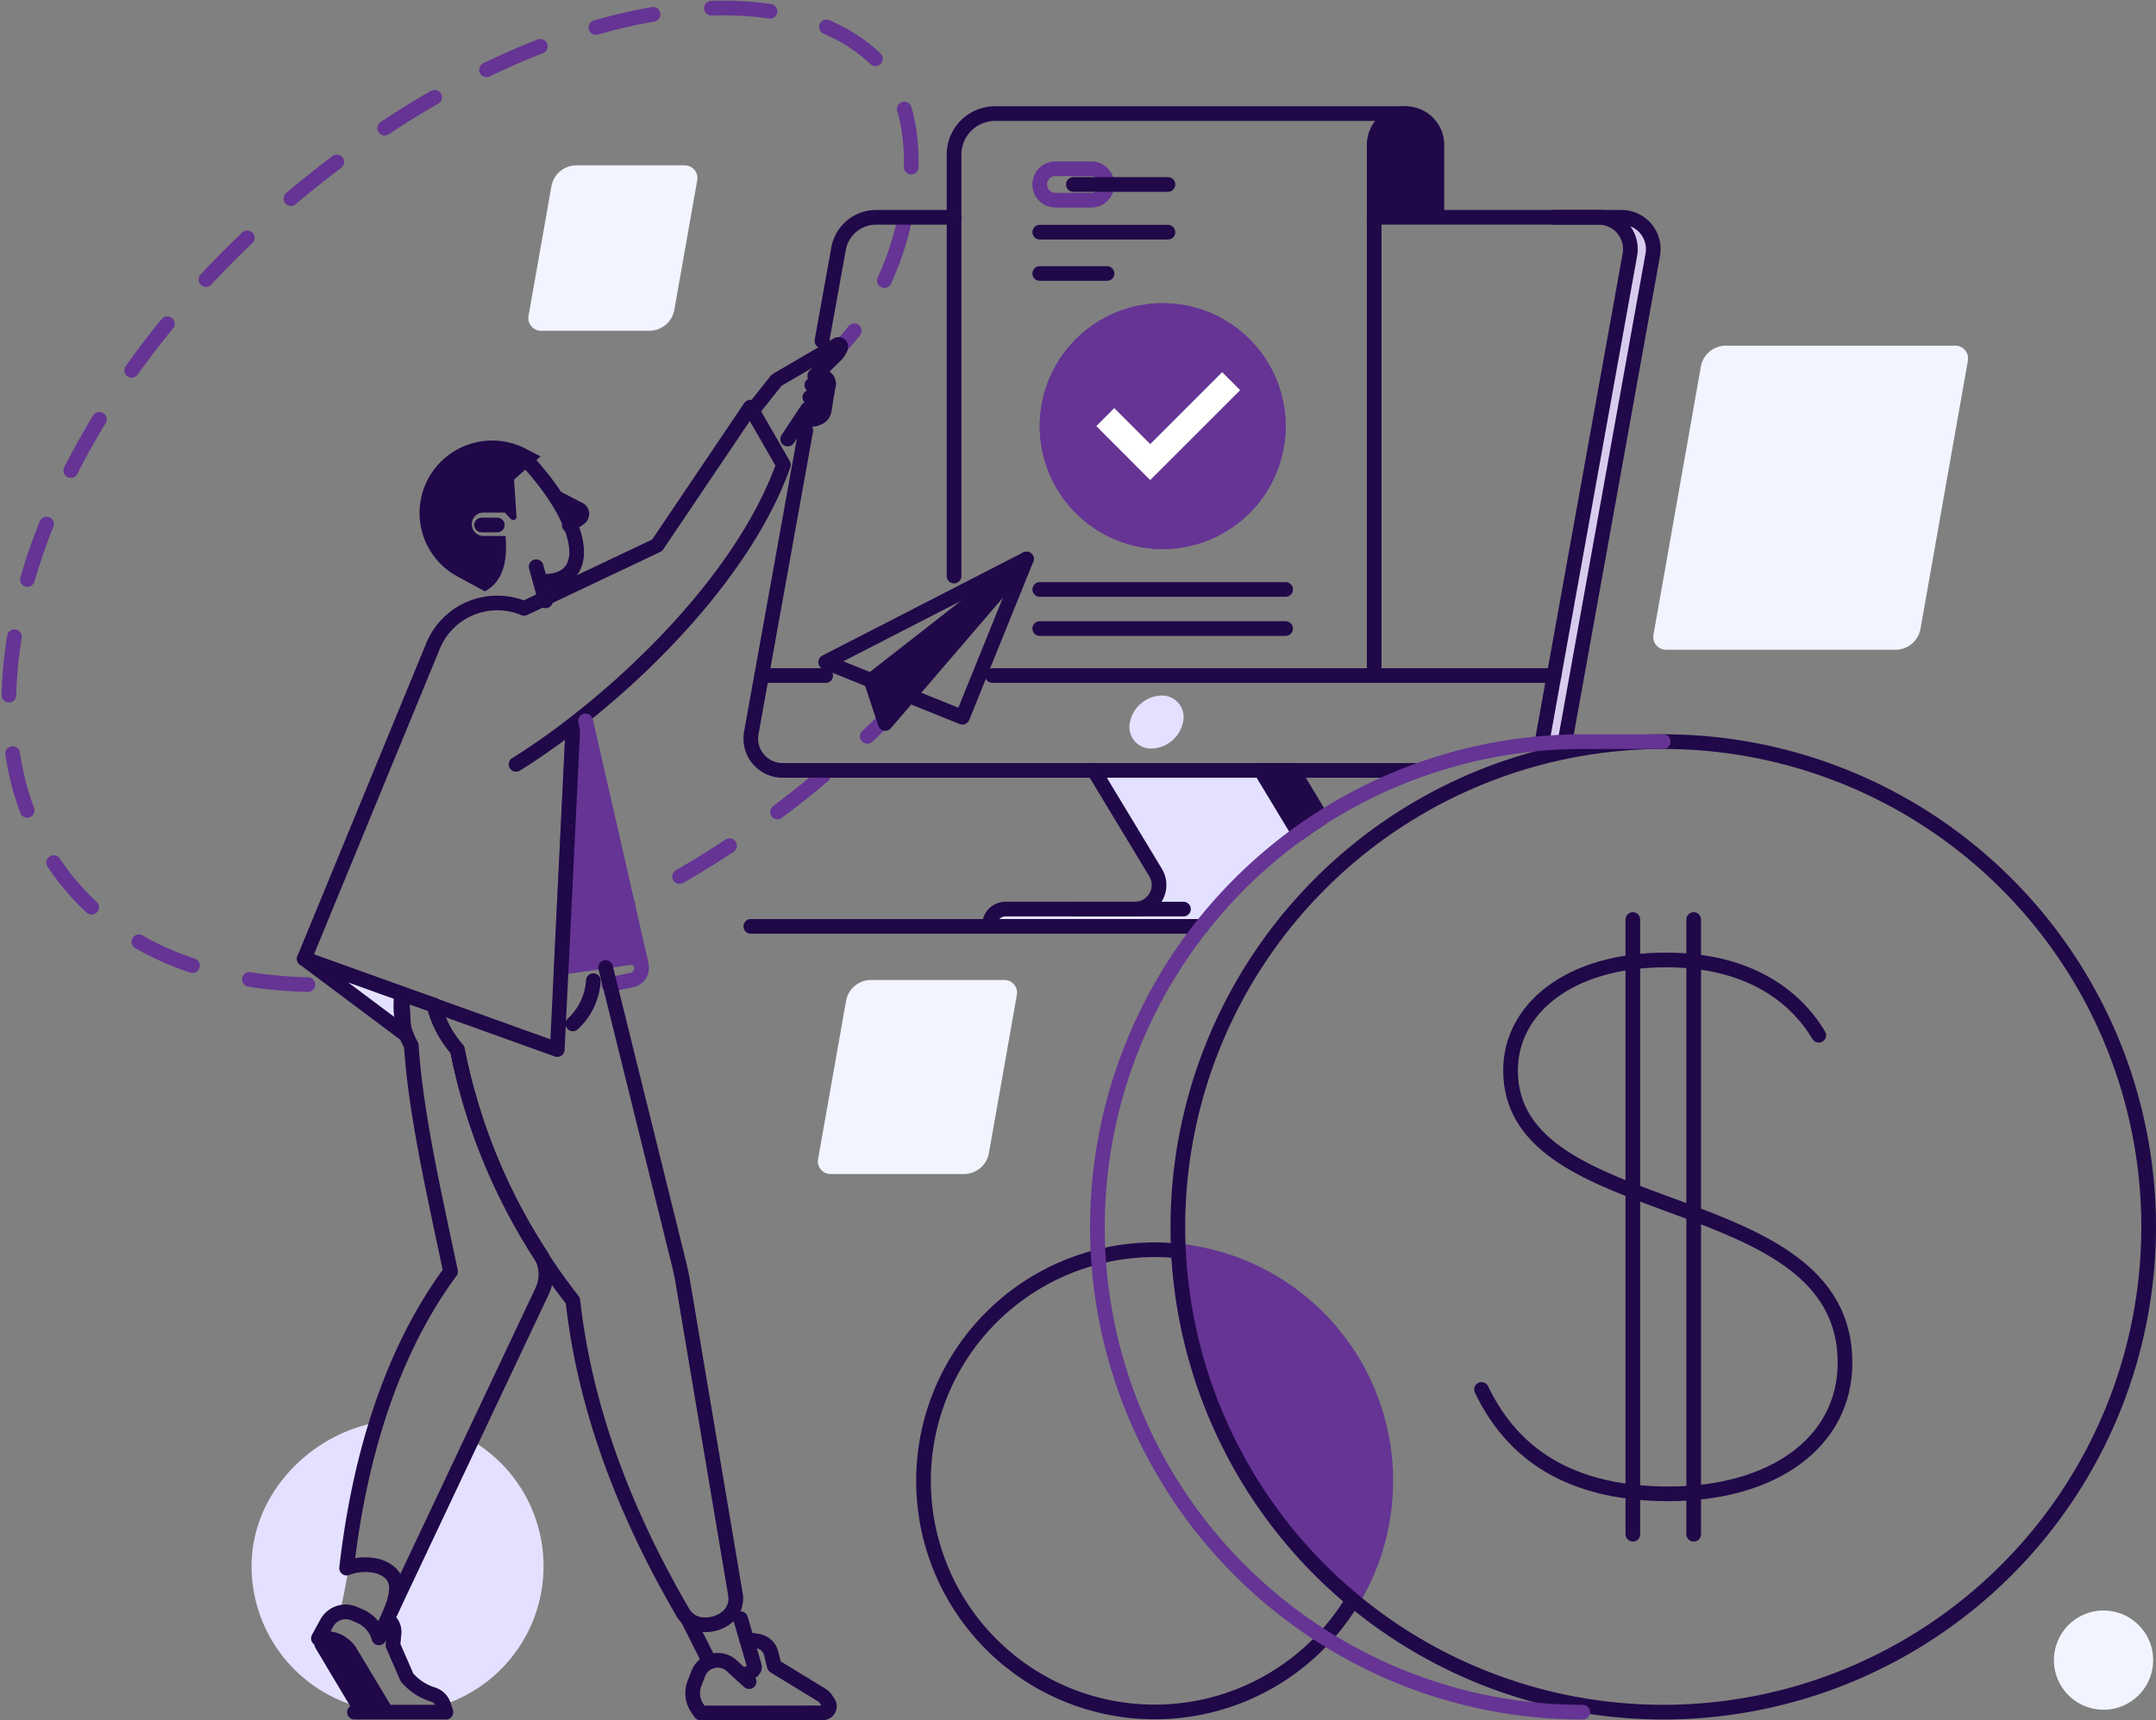
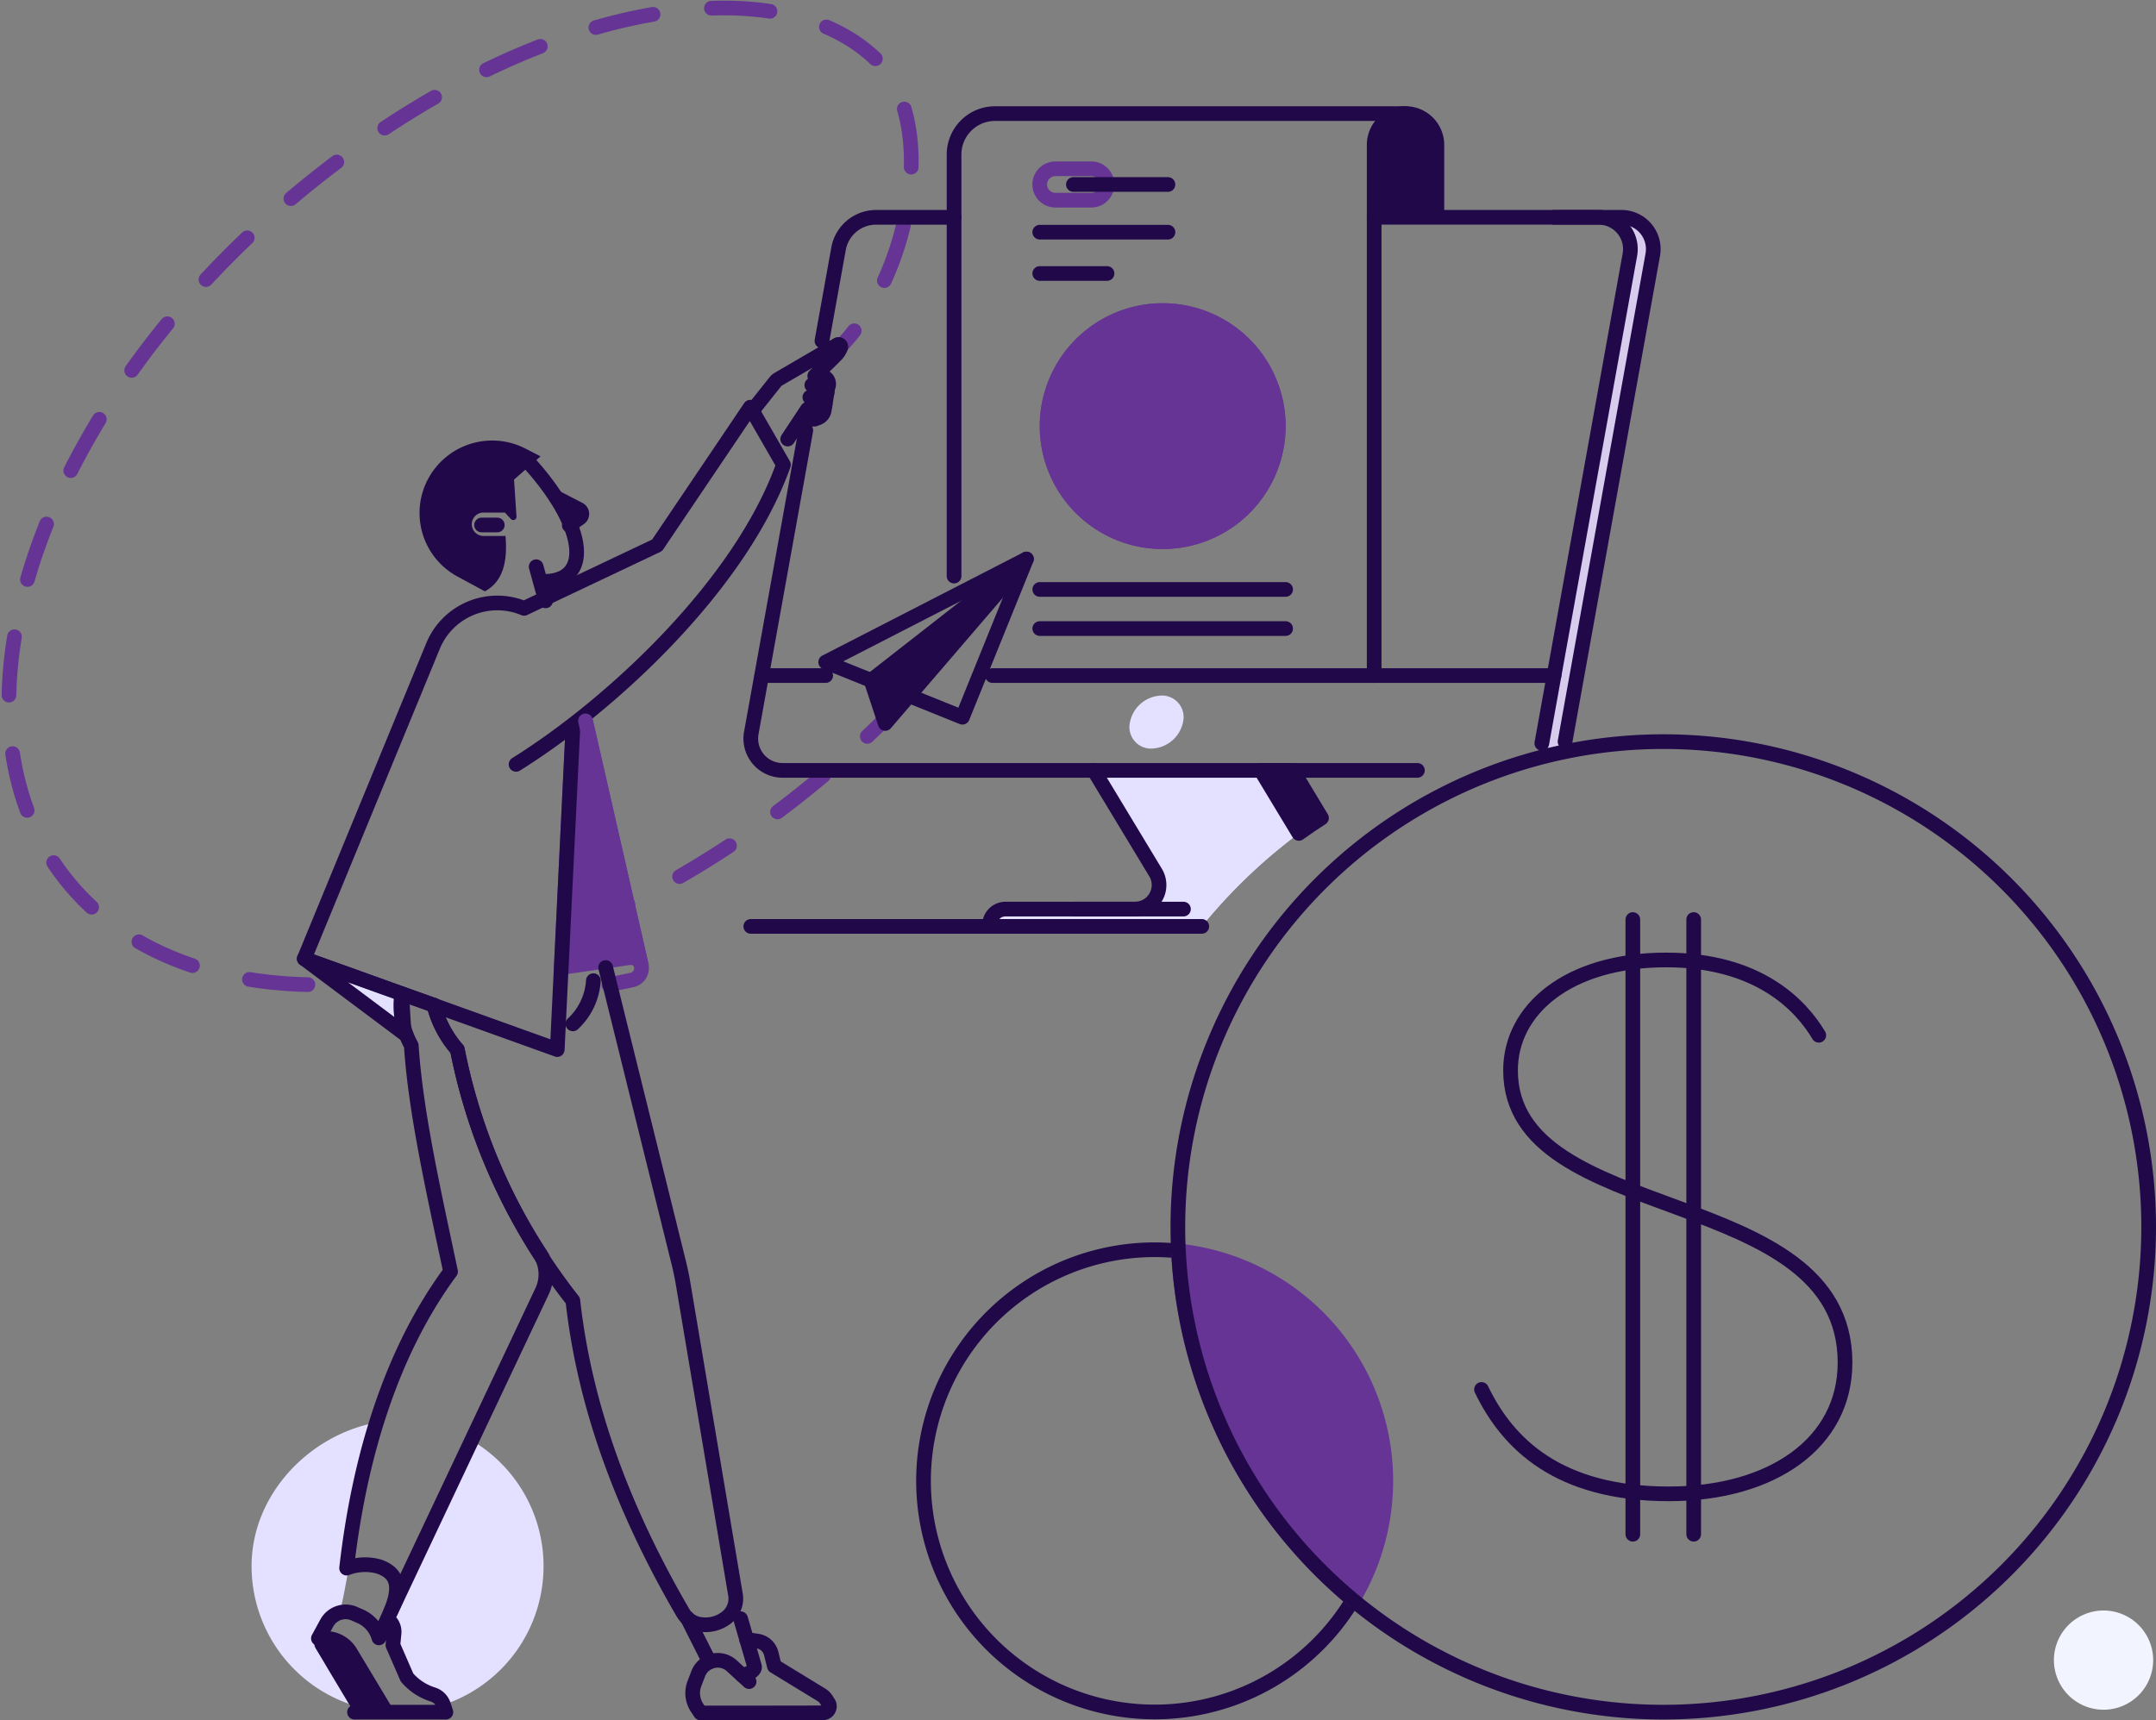
<svg xmlns="http://www.w3.org/2000/svg" width="293.781" height="234.479" viewBox="0 0 293.781 234.479">
  <rect x="0" y="0" width="293.781" height="234.479" fill="#808080" stroke="none" />
  <g id="loan_request_submitted" data-name="loan request submitted" transform="translate(1.214 1.091)">
    <path id="Path_140" data-name="Path 140" d="M176.995,224.222l7.609,33.339h0a1.485,1.485,0,0,0-1.638-1.056l-9.28,1.342,1.572-32.363Z" transform="translate(-98.424 -127.063)" fill="#653494" fill-rule="evenodd" />
    <path id="Path_141" data-name="Path 141" d="M176.995,224.222l7.609,33.339h0a1.485,1.485,0,0,0-1.638-1.056l-9.28,1.342,1.572-32.363Z" transform="translate(-98.424 -127.063)" fill="none" stroke="#653494" stroke-linecap="round" stroke-linejoin="round" stroke-width="2" fill-rule="evenodd" />
-     <path id="Path_142" data-name="Path 142" d="M359.5,76.1a1.733,1.733,0,0,0-1.707-2.035H326.525a3.467,3.467,0,0,0-3.414,2.864l-6.456,36.548a1.733,1.733,0,0,0,1.707,2.034h31.266a3.466,3.466,0,0,0,3.414-2.863ZM229.911,162.554a1.733,1.733,0,0,0-1.707-2.035H210.047a3.466,3.466,0,0,0-3.414,2.864c-.951,5.382-2.983,16.884-3.808,21.555a1.733,1.733,0,0,0,1.707,2.035h18.157a3.467,3.467,0,0,0,3.414-2.864ZM186.357,51.517a1.733,1.733,0,0,0-1.707-2.035H169.9a3.466,3.466,0,0,0-3.414,2.864L163.37,70a1.733,1.733,0,0,0,1.707,2.035h14.747a3.467,3.467,0,0,0,3.414-2.864Z" transform="translate(-92.564 -28.041)" fill="#f2f4ff" fill-rule="evenodd" />
    <path id="Path_143" data-name="Path 143" d="M92.875,299.05l13.6,10.183-.323-5.412Z" transform="translate(-52.63 -169.467)" fill="#e3e1ff" fill-rule="evenodd" />
    <path id="Path_144" data-name="Path 144" d="M92.875,299.05l13.6,10.183-.323-5.412Z" transform="translate(-52.63 -169.467)" fill="none" stroke="#200849" stroke-linecap="round" stroke-linejoin="round" stroke-width="2" fill-rule="evenodd" />
    <path id="Path_145" data-name="Path 145" d="M483.707,65.84h5.978a4.693,4.693,0,0,1,4.615,5.549c-3.118,16.829-12.256,66.148-12.256,66.148s2.719,2.243,3.165-.233l11.953-66.362a4.333,4.333,0,0,0-4.264-5.1Z" transform="translate(-273.166 -37.31)" fill="#d8ccee" fill-rule="evenodd" />
    <path id="Path_146" data-name="Path 146" d="M191.084,239.815l8.41,13.923a3.281,3.281,0,0,1-2.809,4.978H179.048a2.181,2.181,0,0,0-2.181,2.181v.177h28.923A73.4,73.4,0,0,1,219.015,248.4l-5.186-8.587Zm-84.66,91.395a19.9,19.9,0,0,1-3.781,35.9l-.9-.975-2.036-.791-2.222-1.905-1.915-4.407.265-1.9-.9-.816-.314-.406Zm-13.1-2.516-4.487,23.669-.472,2.144-1.142.7-1.311,2.005-1.071,1.49,1.782,3.406,2.919,4.92a19.912,19.912,0,0,1-13.23-18.748C76.316,338.56,84.1,330.423,93.328,328.694Z" transform="translate(-43.247 -135.899)" fill="#e3e1ff" fill-rule="evenodd" />
    <path id="Path_147" data-name="Path 147" d="M164.2,143.786c7.663,8.626,8.382,16.141,1.336,15.844" transform="translate(-93.047 -81.481)" fill="none" stroke="#200849" stroke-linecap="round" stroke-linejoin="round" stroke-width="2" fill-rule="evenodd" />
    <line id="Line_18" data-name="Line 18" x2="1.283" y2="4.652" transform="translate(71.844 76.153)" fill="none" stroke="#200849" stroke-linecap="round" stroke-linejoin="round" stroke-width="2" />
    <path id="Path_148" data-name="Path 148" d="M140.755,145.867h-2.918a1.595,1.595,0,0,0-1.595,1.595h0a1.6,1.6,0,0,0,1.595,1.595h3c.294,3.426-.3,6.2-2.812,7.547l-3.744-2.026a9.838,9.838,0,0,1-4.088-13.109h0a9.907,9.907,0,0,1,13.37-4.318l2.05,1.057L142,141.376s.214,3.211.336,5.042a.44.44,0,0,1-.762.328Z" transform="translate(-73.171 -77.097)" fill="#200849" fill-rule="evenodd" />
    <line id="Line_19" data-name="Line 19" x2="2.139" transform="translate(64.407 70.466)" fill="none" stroke="#200849" stroke-linecap="round" stroke-linejoin="round" stroke-width="2" />
    <path id="Path_149" data-name="Path 149" d="M127.231,137.9l3.093,1.6a.689.689,0,0,1,.077,1.178l-1.412.981m-7.252,32.586c12.83-7.994,30.568-24.337,36.434-40.832l-4.519-7.849-12.7,18.829-18.122,8.588h0a9.469,9.469,0,0,0-12.408,5.131L92.875,200.738l34.473,12.383,2.126-43.772" transform="translate(-52.63 -71.155)" fill="none" stroke="#200849" stroke-linecap="round" stroke-linejoin="round" stroke-width="2" fill-rule="evenodd" />
    <path id="Path_150" data-name="Path 150" d="M244.9,130.268l2.692-4.068,1.339.117" transform="translate(-138.779 -71.515)" fill="none" stroke="#200849" stroke-linecap="round" stroke-linejoin="round" stroke-width="2" fill-rule="evenodd" />
    <path id="Path_151" data-name="Path 151" d="M251.865,120.276l1.44.219a.749.749,0,0,1,.627.859h0m-1.8-2.734,1.439.219a.75.75,0,0,1,.628.859h0" transform="translate(-142.727 -67.22)" fill="none" stroke="#200849" stroke-linecap="round" stroke-linejoin="round" stroke-width="2" fill-rule="evenodd" />
    <path id="Path_152" data-name="Path 152" d="M122.617,93.616a137.34,137.34,0,0,1-14.109,13.029,134.375,134.375,0,0,1-24.242,15.576M40.739,133.113c-13.747-.32-25.444-4.956-32.851-14.182C-10.565,95.944,4.437,52.965,41.636,23.347c31.106-24.766,63.016-29.034,76.3-16.558,9.105,8.553,4.868,30.076-5.023,39.764" transform="translate(0 0)" fill="none" stroke="#653494" stroke-linecap="round" stroke-linejoin="round" stroke-width="2" stroke-dasharray="8 8 0 0" fill-rule="evenodd" />
    <path id="Path_153" data-name="Path 153" d="M184.5,260.2l3.147-.656a1.645,1.645,0,0,0,1.274-1.946c-.107-.511-.2-.947-.2-.947l-7.4-32.424" transform="translate(-102.753 -127.063)" fill="none" stroke="#653494" stroke-linecap="round" stroke-linejoin="round" stroke-width="2" fill-rule="evenodd" />
    <path id="Path_154" data-name="Path 154" d="M157.056,301.819l9.989,40.345q.326,1.317.552,2.657l7.15,42.473a3.278,3.278,0,0,1-1.381,3.249,4.666,4.666,0,0,1-3.193.835,3.258,3.258,0,0,1-2.573-1.608c-8.037-13.791-13.382-27.936-15.012-42.557a80.7,80.7,0,0,1-15.741-34.207,14.522,14.522,0,0,1-3.184-6.06" transform="translate(-75.744 -171.036)" fill="none" stroke="#200849" stroke-linecap="round" stroke-linejoin="round" stroke-width="2" fill-rule="evenodd" />
    <path id="Path_155" data-name="Path 155" d="M113.7,307.732a11.1,11.1,0,0,0,1.3,7.05c.585,9.038,3,19.709,5.352,30.817-8,10.819-12.425,25.145-14.163,40.424a7.009,7.009,0,0,1,4.448-.2c2.506.915,2.964,2.689,1.567,6.111l20.623-43.657a5.368,5.368,0,0,0-.377-5.256l-.218-.328s1.457,2.3-.041-.065a78.836,78.836,0,0,1-10.911-27.279,14.522,14.522,0,0,1-3.184-6.06Zm26.112-1.779a8.786,8.786,0,0,1-2.793,5.888" transform="translate(-60.172 -173.378)" fill="none" stroke="#200849" stroke-linecap="round" stroke-linejoin="round" stroke-width="2" fill-rule="evenodd" />
    <path id="Path_156" data-name="Path 156" d="M97.326,505.313l1.137-2.089a2.928,2.928,0,0,1,3.741-1.285l.8.348a4.549,4.549,0,0,1,2.567,2.954h0l2.546-5.69m-1.38,3.122.132.108a2.114,2.114,0,0,1,.765,1.84c-.073.75-.156,1.6-.156,1.6l1.915,4.407a7.626,7.626,0,0,0,3.587,2.349,2.224,2.224,0,0,1,1.4,1.432c.167.489.315.956.315.956H102.246" transform="translate(-55.153 -283.088)" fill="none" stroke="#200849" stroke-linecap="round" stroke-linejoin="round" stroke-width="2" fill-rule="evenodd" />
    <path id="Path_157" data-name="Path 157" d="M101.8,512.954a4.938,4.938,0,0,0-4.234-2.4h0a1.571,1.571,0,0,0-1.348,2.379l5.2,8.663h5.571Z" transform="translate(-54.4 -289.324)" fill="#200849" fill-rule="evenodd" />
    <path id="Path_158" data-name="Path 158" d="M222.363,513.179l1.5.225a2.259,2.259,0,0,1,1.857,1.692l.422,1.711,6.408,3.915a2.1,2.1,0,0,1,.662.641c.106.162.233.36.36.567a.891.891,0,0,1-.816,1.249c-4.272.02-16.662.02-16.662.02l-.459-.686a3.642,3.642,0,0,1-.373-3.333l.514-1.338a2.841,2.841,0,0,1,4.571-1.076l2.357,2.157" transform="translate(-121.847 -290.81)" fill="none" stroke="#200849" stroke-linecap="round" stroke-linejoin="round" stroke-width="2" fill-rule="evenodd" />
    <path id="Path_159" data-name="Path 159" d="M230.283,514.342c1.066-.163,1.837-.706,1.689-1.219l-1.884-6.475" transform="translate(-130.387 -287.109)" fill="none" stroke="#200849" stroke-linecap="round" stroke-linejoin="round" stroke-width="2" fill-rule="evenodd" />
    <line id="Line_20" data-name="Line 20" x2="2.996" y2="5.946" transform="translate(92.466 219.492)" fill="none" stroke="#200849" stroke-linecap="round" stroke-linejoin="round" stroke-width="2" />
    <path id="Path_160" data-name="Path 160" d="M346.069,438.312A31.5,31.5,0,1,1,322.3,390.759" transform="translate(-162.939 -221.342)" fill="none" stroke="#200849" stroke-linecap="round" stroke-linejoin="round" stroke-width="2" fill-rule="evenodd" />
    <path id="Path_161" data-name="Path 161" d="M367.779,390.978a31.514,31.514,0,0,1,23.765,47.553A66.025,66.025,0,0,1,367.779,390.978Z" transform="translate(-208.414 -221.561)" fill="#653494" fill-rule="evenodd" />
    <path id="Path_162" data-name="Path 162" d="M367.779,390.978a31.514,31.514,0,0,1,23.765,47.553A66.025,66.025,0,0,1,367.779,390.978Z" transform="translate(-208.414 -221.561)" fill="none" stroke="#653494" stroke-linecap="round" stroke-linejoin="round" stroke-width="2" fill-rule="evenodd" />
    <path id="Path_163" data-name="Path 163" d="M393.854,118.811a66.141,66.141,0,1,1-66.141,66.141A66.173,66.173,0,0,1,393.854,118.811Zm-35.12-85.6H302.8a5.583,5.583,0,0,0-5.583,5.583v57.45" transform="translate(-168.429 -18.818)" fill="none" stroke="#200849" stroke-linecap="round" stroke-linejoin="round" stroke-width="2" fill-rule="evenodd" />
    <line id="Line_22" data-name="Line 22" y1="62.814" transform="translate(186.033 28.177)" fill="none" stroke="#200849" stroke-linecap="round" stroke-linejoin="round" stroke-width="2" />
    <path id="Path_164" data-name="Path 164" d="M340.913,92.864a16.751,16.751,0,1,1-16.751,16.752A16.759,16.759,0,0,1,340.913,92.864Z" transform="translate(-183.697 -52.624)" fill="#653494" fill-rule="evenodd" />
    <path id="Path_165" data-name="Path 165" d="M322.582,239.815l8.41,13.923a3.281,3.281,0,0,1-2.809,4.978H310.547a2.181,2.181,0,0,0-2.181,2.181v.177h28.923A73.4,73.4,0,0,1,350.514,248.4l-5.186-8.587Z" transform="translate(-174.745 -135.899)" fill="#e3e1ff" fill-rule="evenodd" />
    <path id="Path_166" data-name="Path 166" d="M340.913,92.864a16.751,16.751,0,1,1-16.751,16.752A16.759,16.759,0,0,1,340.913,92.864Z" transform="translate(-183.697 -52.624)" fill="#653494" fill-rule="evenodd" />
    <path id="Path_167" data-name="Path 167" d="M649.842,504.07a6.762,6.762,0,1,1-6.762,6.762A6.765,6.765,0,0,1,649.842,504.07Z" transform="translate(-364.423 -285.648)" fill="#f2f4ff" fill-rule="evenodd" />
-     <path id="Path_168" data-name="Path 168" d="M349.278,129.259,361.534,117l-2.451-2.451-9.8,9.8-4.9-4.9-2.451,2.451Z" transform="translate(-193.762 -64.915)" fill="#fff" fill-rule="evenodd" />
    <path id="Path_169" data-name="Path 169" d="M333.329,52.712a2.141,2.141,0,0,0-2.141-2.141H326.3a2.141,2.141,0,0,0-2.141,2.141h0a2.141,2.141,0,0,0,2.141,2.141h4.886a2.141,2.141,0,0,0,2.141-2.141Z" transform="translate(-183.697 -28.658)" fill="none" stroke="#653494" stroke-linecap="round" stroke-linejoin="round" stroke-width="2" fill-rule="evenodd" />
    <line id="Line_23" data-name="Line 23" x2="12.885" transform="translate(145.049 24.054)" fill="none" stroke="#200849" stroke-linecap="round" stroke-linejoin="round" stroke-width="2" />
    <line id="Line_24" data-name="Line 24" x2="17.469" transform="translate(140.465 30.554)" fill="none" stroke="#200849" stroke-linecap="round" stroke-linejoin="round" stroke-width="2" />
    <line id="Line_25" data-name="Line 25" x2="33.502" transform="translate(140.465 79.251)" fill="none" stroke="#200849" stroke-linecap="round" stroke-linejoin="round" stroke-width="2" />
    <line id="Line_26" data-name="Line 26" x2="33.502" transform="translate(140.465 84.583)" fill="none" stroke="#200849" stroke-linecap="round" stroke-linejoin="round" stroke-width="2" />
    <line id="Line_27" data-name="Line 27" x2="9.168" transform="translate(140.465 36.185)" fill="none" stroke="#200849" stroke-linecap="round" stroke-linejoin="round" stroke-width="2" />
    <path id="Path_170" data-name="Path 170" d="M429.322,47h8.546V37.48a4.272,4.272,0,0,0-4.272-4.273h0a4.273,4.273,0,0,0-4.273,4.273V47" transform="translate(-243.289 -18.818)" fill="#200849" fill-rule="evenodd" />
    <path id="Path_171" data-name="Path 171" d="M318.236,47h8.546V37.48a4.273,4.273,0,0,0-4.272-4.273h0a4.273,4.273,0,0,0-4.273,4.273V47m-84.7,26.66,3.115-3.915a1.347,1.347,0,0,1,.374-.324l8.061-4.7a.312.312,0,0,1,.45.38h0a2.956,2.956,0,0,1-.687,1.06l-2.84,2.81.843.02a1.077,1.077,0,0,1,.959,1.513l-.022.049L243.3,73.64a1.344,1.344,0,0,1-.861,1.049l-.48.177h-1.033m20.069-27.518H250.369a5.2,5.2,0,0,0-5.117,4.278l-2.263,12.565m-2.2,12.2c-2.979,16.541-5.723,31.772-7.428,41.24a4.333,4.333,0,0,0,4.265,5.1h86.5m16.955-3.69,12-66.595a4.333,4.333,0,0,0-4.264-5.1H318.236" transform="translate(-132.203 -18.818)" fill="none" stroke="#200849" stroke-linecap="round" stroke-linejoin="round" stroke-width="2" fill-rule="evenodd" />
    <path id="Path_172" data-name="Path 172" d="M487.384,137.3l11.953-66.362a4.333,4.333,0,0,0-4.264-5.1h-9.19" transform="translate(-275.341 -37.31)" fill="none" stroke="#200849" stroke-linecap="round" stroke-linejoin="round" stroke-width="2" fill-rule="evenodd" />
    <path id="Path_173" data-name="Path 173" d="M356.724,216.269a2.938,2.938,0,0,1,2.963,3.614,4.522,4.522,0,0,1-4.265,3.614,2.938,2.938,0,0,1-2.963-3.614A4.523,4.523,0,0,1,356.724,216.269Z" transform="translate(-199.699 -122.556)" fill="#e3e1ff" fill-rule="evenodd" />
    <line id="Line_28" data-name="Line 28" x1="76.518" transform="translate(134.024 90.99)" fill="none" stroke="#200849" stroke-linecap="round" stroke-linejoin="round" stroke-width="2" />
    <line id="Line_29" data-name="Line 29" x1="8.712" transform="translate(102.584 90.99)" fill="none" stroke="#200849" stroke-linecap="round" stroke-linejoin="round" stroke-width="2" />
    <path id="Path_174" data-name="Path 174" d="M322.582,239.815l8.41,13.923a3.281,3.281,0,0,1-2.809,4.978H310.547a2.181,2.181,0,0,0-2.181,2.181v.177" transform="translate(-174.745 -135.899)" fill="none" stroke="#200849" stroke-linecap="round" stroke-linejoin="round" stroke-width="2" fill-rule="evenodd" />
    <line id="Line_30" data-name="Line 30" x2="61.453" transform="translate(101.09 125.175)" fill="none" stroke="#200849" stroke-linecap="round" stroke-linejoin="round" stroke-width="2" />
    <line id="Line_31" data-name="Line 31" x2="14.877" transform="translate(145.17 122.818)" fill="none" stroke="#200849" stroke-linecap="round" stroke-linejoin="round" stroke-width="2" />
    <path id="Path_175" data-name="Path 175" d="M401.941,246.3q-1.575,1.009-3.09,2.1l-5.186-8.587h4.361Z" transform="translate(-223.083 -135.899)" fill="#200849" fill-rule="evenodd" />
    <path id="Path_176" data-name="Path 176" d="M401.941,246.3q-1.575,1.009-3.09,2.1l-5.186-8.587h4.361Zm21.8,77.892c3.574,7.419,10.468,14.228,25.534,14.228,14.043,0,24-6.911,24-17.887,0-24.6-45.578-18.4-45.578-39.84,0-8.232,7.788-15.042,21.193-15.042,12.639,0,18.384,6.2,20.81,10.265" transform="translate(-223.083 -135.899)" fill="none" stroke="#200849" stroke-linecap="round" stroke-linejoin="round" stroke-width="2" fill-rule="evenodd" />
    <line id="Line_32" data-name="Line 32" y2="83.78" transform="translate(221.28 124.244)" fill="none" stroke="#200849" stroke-linecap="round" stroke-linejoin="round" stroke-width="2" />
    <line id="Line_33" data-name="Line 33" y2="83.78" transform="translate(229.571 124.244)" fill="none" stroke="#200849" stroke-linecap="round" stroke-linejoin="round" stroke-width="2" />
    <path id="Path_177" data-name="Path 177" d="M256.846,187.37l18.63,7.511,8.729-21.567Z" transform="translate(-145.55 -98.214)" fill="none" stroke="#200849" stroke-linecap="round" stroke-linejoin="round" stroke-width="2" fill-rule="evenodd" />
    <path id="Path_178" data-name="Path 178" d="M292.282,173.314,271.1,189.86l1.941,5.869Z" transform="translate(-153.627 -98.214)" fill="#200849" fill-rule="evenodd" />
    <path id="Path_179" data-name="Path 179" d="M292.282,173.314,271.1,189.86l1.941,5.869Z" transform="translate(-153.627 -98.214)" fill="none" stroke="#200849" stroke-linecap="round" stroke-linejoin="round" stroke-width="2" fill-rule="evenodd" />
-     <path id="Path_180" data-name="Path 180" d="M408.436,363.044a65.8,65.8,0,0,1-35.018-10.033m0,0a66.145,66.145,0,0,1-31.01-52.2m0,0q-.113-1.939-.114-3.907a66.173,66.173,0,0,1,66.141-66.141H419.4" transform="translate(-193.972 -130.768)" fill="none" stroke="#653494" stroke-linecap="round" stroke-linejoin="round" stroke-width="2" fill-rule="evenodd" />
  </g>
</svg>